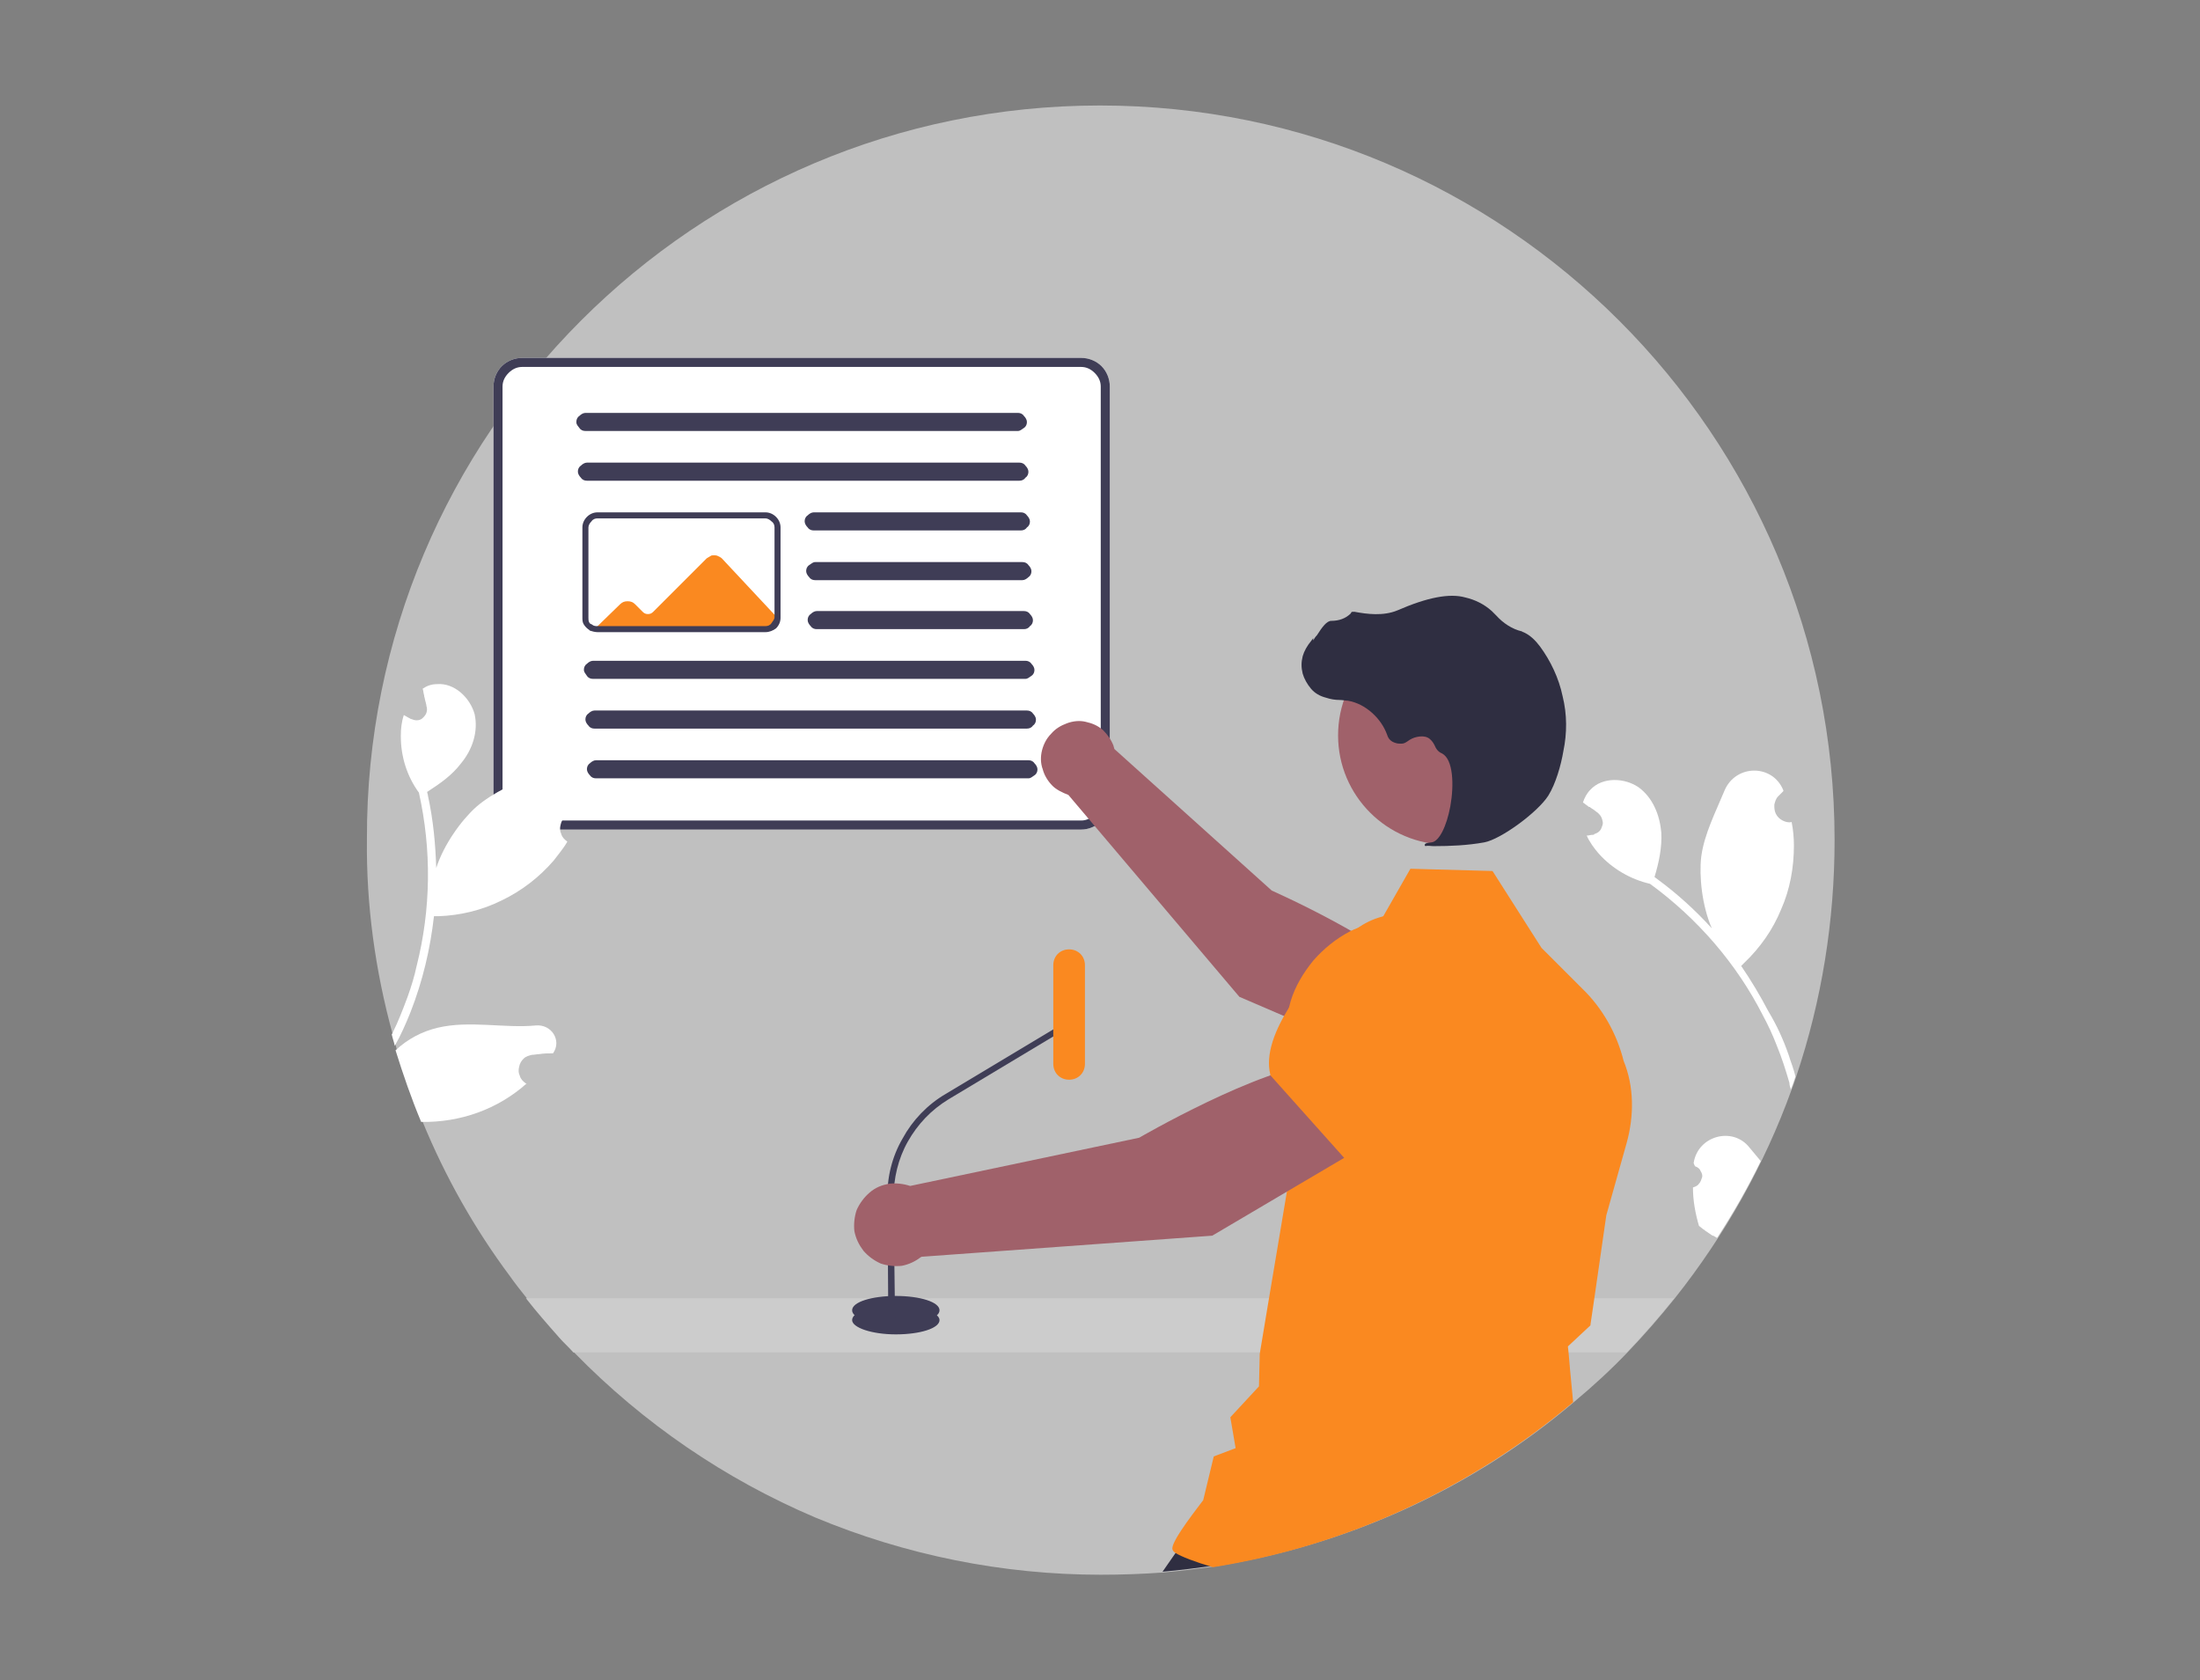
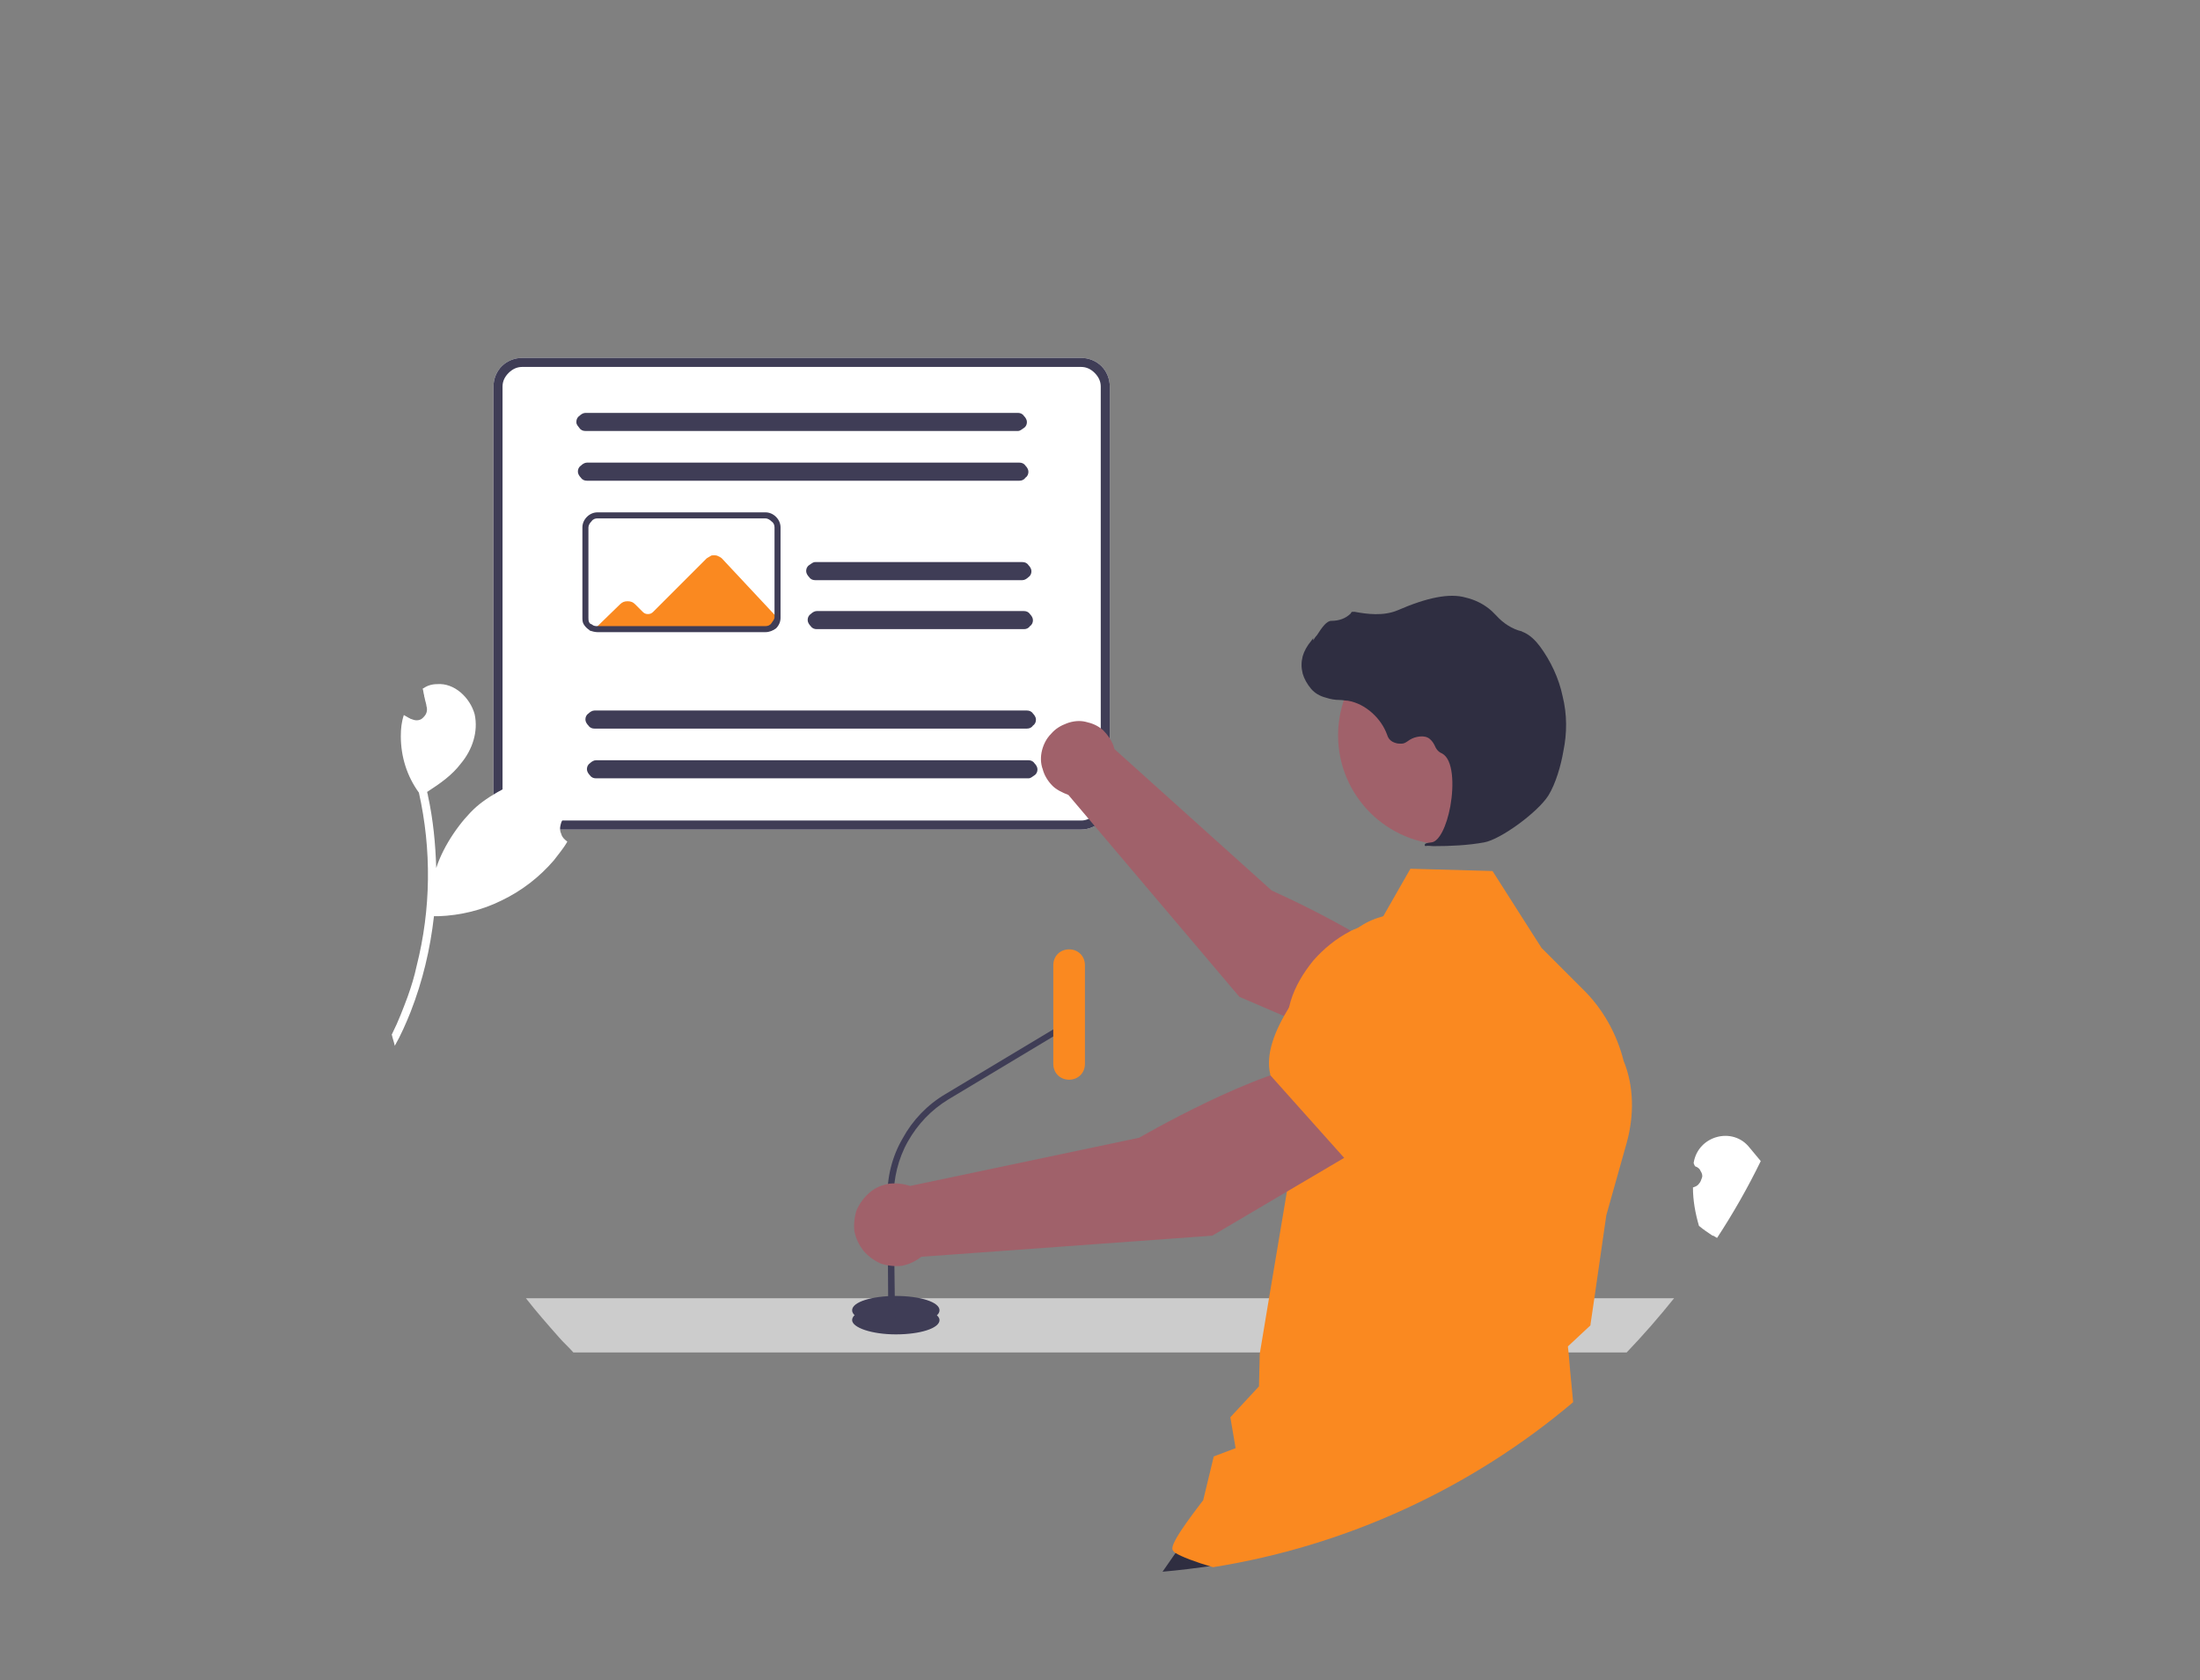
<svg xmlns="http://www.w3.org/2000/svg" version="1.1" id="Calque_1" x="0px" y="0px" viewBox="0 0 292 223" style="enable-background:new 0 0 292 223;" xml:space="preserve">
  <rect x="0" y="0" width="292" height="223" fill="#808080" stroke="none" />
  <style type="text/css">
	.st0{fill:#FFFFFF;fill-opacity:0.5;}
	.st1{fill:#FFFFFF;}
	.st2{fill:#FA8920;}
	.st3{fill:#3F3D56;}
	.st4{fill:#2F2E41;}
	.st5{fill:#CCCCCC;}
	.st6{fill:#A0616A;}
</style>
  <g>
-     <path class="st0" d="M243.5,111.5c0,10.7-1.7,21.3-5.1,31.4c-0.2,0.6-0.4,1.2-0.6,1.7c-3.6,10-8.9,19.4-15.5,27.7   c-2,2.5-4.1,4.9-6.3,7.2c-2.2,2.3-4.6,4.5-7,6.5c-13.6,11.6-30.2,19.1-47.8,21.9l0,0c-2.2,0.3-4.5,0.6-6.8,0.8   c-2.7,0.2-5.5,0.3-8.3,0.3c-13,0-25.9-2.6-37.9-7.6c-12-5.1-22.8-12.5-31.9-21.8c-0.6-0.7-1.3-1.3-1.9-2c-1.5-1.7-3-3.4-4.4-5.2   c-0.8-1-1.6-2-2.3-3c-4.7-6.3-8.6-13.2-11.6-20.5c-1.3-3.1-2.4-6.3-3.4-9.5c-0.1-0.2-0.1-0.5-0.2-0.7c-0.1-0.5-0.3-1-0.4-1.5   c-2.3-8.4-3.5-17.1-3.4-25.8C48.5,57.7,92.2,14,146,14S243.5,57.7,243.5,111.5z" />
    <path class="st1" d="M143.5,110.1H69.3c-1,0-2-0.4-2.7-1.1s-1.1-1.7-1.1-2.7v-55c0-1,0.4-2,1.1-2.7s1.7-1.1,2.7-1.1h74.2   c1,0,2,0.4,2.7,1.1c0.7,0.7,1.1,1.7,1.1,2.7v55c0,1-0.4,2-1.1,2.7C145.4,109.7,144.5,110.1,143.5,110.1z" />
    <path class="st2" d="M78.9,83.5l14.3,0.2h8.4c0.4,0,0.7-0.1,1-0.4s0.4-0.6,0.4-1v-0.5l-7.2-7.7c-0.1-0.1-0.3-0.2-0.5-0.3   c-0.2-0.1-0.4-0.1-0.5-0.1c-0.2,0-0.4,0-0.5,0.1c-0.2,0.1-0.3,0.2-0.5,0.3l-7.1,7.1c-0.2,0.2-0.4,0.3-0.7,0.3   c-0.3,0-0.5-0.1-0.7-0.3l-1-1c-0.3-0.3-0.6-0.4-1-0.4s-0.7,0.1-1,0.4L78.9,83.5z" />
    <path class="st3" d="M143.5,110.1H69.3c-1,0-2-0.4-2.7-1.1s-1.1-1.7-1.1-2.7v-55c0-1,0.4-2,1.1-2.7s1.7-1.1,2.7-1.1h74.2   c1,0,2,0.4,2.7,1.1c0.7,0.7,1.1,1.7,1.1,2.7v55c0,1-0.4,2-1.1,2.7C145.4,109.7,144.5,110.1,143.5,110.1z M69.3,48.7   c-0.7,0-1.3,0.3-1.8,0.8s-0.8,1.1-0.8,1.8v55c0,0.7,0.3,1.3,0.8,1.8s1.1,0.8,1.8,0.8h74.2c0.7,0,1.3-0.3,1.8-0.8s0.8-1.1,0.8-1.8   v-55c0-0.7-0.3-1.3-0.8-1.8s-1.1-0.8-1.8-0.8C143.5,48.7,69.3,48.7,69.3,48.7z" />
    <path class="st3" d="M135.1,57.2H77.7c-0.3,0-0.6-0.1-0.8-0.4s-0.4-0.4-0.4-0.8c0-0.3,0.1-0.6,0.4-0.8c0.2-0.2,0.5-0.4,0.8-0.4   h57.4c0.3,0,0.6,0.1,0.8,0.4c0.2,0.2,0.4,0.5,0.4,0.8s-0.1,0.6-0.4,0.8S135.4,57.2,135.1,57.2z" />
    <path class="st3" d="M135.3,63.8H77.9c-0.3,0-0.6-0.1-0.8-0.4c-0.2-0.2-0.4-0.5-0.4-0.8s0.1-0.6,0.4-0.8c0.2-0.2,0.5-0.4,0.8-0.4   h57.4c0.3,0,0.6,0.1,0.8,0.4c0.2,0.2,0.4,0.5,0.4,0.8s-0.1,0.6-0.4,0.8C135.9,63.7,135.6,63.8,135.3,63.8z" />
-     <path class="st3" d="M135.5,70.4H108c-0.3,0-0.6-0.1-0.8-0.4c-0.2-0.2-0.4-0.5-0.4-0.8s0.1-0.6,0.4-0.8c0.2-0.2,0.5-0.4,0.8-0.4   h27.5c0.3,0,0.6,0.1,0.8,0.4c0.2,0.2,0.4,0.5,0.4,0.8s-0.1,0.6-0.4,0.8C136.1,70.3,135.8,70.4,135.5,70.4z" />
    <path class="st3" d="M135.7,77h-27.5c-0.3,0-0.6-0.1-0.8-0.4c-0.2-0.2-0.4-0.5-0.4-0.8s0.1-0.6,0.4-0.8s0.5-0.4,0.8-0.4h27.5   c0.3,0,0.6,0.1,0.8,0.4c0.2,0.2,0.4,0.5,0.4,0.8s-0.1,0.6-0.4,0.8C136.3,76.8,136,77,135.7,77z" />
    <path class="st3" d="M135.9,83.5h-27.5c-0.3,0-0.6-0.1-0.8-0.4c-0.2-0.2-0.4-0.5-0.4-0.8s0.1-0.6,0.4-0.8c0.2-0.2,0.5-0.4,0.8-0.4   h27.5c0.3,0,0.6,0.1,0.8,0.4c0.2,0.2,0.4,0.5,0.4,0.8s-0.1,0.6-0.4,0.8C136.5,83.4,136.2,83.5,135.9,83.5z" />
-     <path class="st3" d="M136.1,90.1H78.7c-0.3,0-0.6-0.1-0.8-0.4s-0.4-0.5-0.4-0.8c0-0.3,0.1-0.6,0.4-0.8c0.2-0.2,0.5-0.4,0.8-0.4   h57.4c0.3,0,0.6,0.1,0.8,0.4c0.2,0.2,0.4,0.5,0.4,0.8s-0.1,0.6-0.4,0.8S136.4,90.1,136.1,90.1z" />
    <path class="st3" d="M136.3,96.7H78.9c-0.3,0-0.6-0.1-0.8-0.4c-0.2-0.2-0.4-0.5-0.4-0.8s0.1-0.6,0.4-0.8c0.2-0.2,0.5-0.4,0.8-0.4   h57.4c0.3,0,0.6,0.1,0.8,0.4c0.2,0.2,0.4,0.5,0.4,0.8s-0.1,0.6-0.4,0.8C136.9,96.6,136.6,96.7,136.3,96.7z" />
    <path class="st3" d="M136.5,103.3H79.1c-0.3,0-0.6-0.1-0.8-0.4c-0.2-0.2-0.4-0.5-0.4-0.8s0.1-0.6,0.4-0.8c0.2-0.2,0.5-0.4,0.8-0.4   h57.4c0.3,0,0.6,0.1,0.8,0.4c0.2,0.2,0.4,0.5,0.4,0.8s-0.1,0.6-0.4,0.8S136.8,103.3,136.5,103.3z" />
    <path class="st3" d="M101.6,83.9H79.3c-0.3,0-0.7-0.1-1-0.2l0,0l-0.1-0.1c-0.3-0.2-0.5-0.4-0.7-0.7c-0.2-0.3-0.2-0.6-0.2-1V70   c0-0.5,0.2-1,0.6-1.4s0.9-0.6,1.4-0.6h22.3c0.5,0,1,0.2,1.4,0.6s0.6,0.9,0.6,1.4v12c0,0.5-0.2,1-0.6,1.4   C102.6,83.7,102.1,83.9,101.6,83.9z M78.6,82.9L78.6,82.9c0.2,0.2,0.5,0.2,0.7,0.2h22.3c0.3,0,0.6-0.1,0.8-0.4s0.4-0.5,0.4-0.8V70   c0-0.3-0.1-0.6-0.4-0.8c-0.2-0.2-0.5-0.4-0.8-0.4H79.3c-0.3,0-0.6,0.1-0.8,0.4c-0.2,0.2-0.4,0.5-0.4,0.8v12c0,0.2,0,0.4,0.1,0.6   S78.4,82.8,78.6,82.9z" />
    <path class="st4" d="M172.6,198.9l-2,6.9c-3.1,0.8-6.3,1.5-9.5,2l0,0c-2.2,0.3-4.5,0.6-6.8,0.8l6.4-9.2l0.9-0.1L172.6,198.9z" />
    <path class="st5" d="M222.2,172.3c-2,2.5-4.1,4.9-6.3,7.2h-7.6h-40.9H160h-4.9h-7.3h-5.6h-10.4h-6.1h-12.9h-6.1h-17H79h-2.9   c-0.6-0.7-1.3-1.3-1.9-2c-1.5-1.7-3-3.4-4.4-5.2h5.9h4h9.4h18.1h6.1h2.5l0,0h1.9h0.9h2.2h0.9h6.6h14.2h6.3h6h5.6h8.1h43.1H222.2z" />
    <path class="st3" d="M118.9,177.1c3.2,0,5.8-0.8,5.8-1.9c0-1-2.6-1.9-5.8-1.9c-3.2,0-5.8,0.8-5.8,1.9   C113.1,176.2,115.7,177.1,118.9,177.1z" />
    <path class="st3" d="M118.9,175.8c3.2,0,5.8-0.8,5.8-1.9c0-1.1-2.6-1.9-5.8-1.9c-3.2,0-5.8,0.8-5.8,1.9   C113.1,175,115.7,175.8,118.9,175.8z" />
    <path class="st3" d="M117.9,175.2h0.9l-0.2-16.2c0-2.6,0.6-5.2,1.9-7.5c1.3-2.3,3.1-4.2,5.4-5.6l16.5-9.9l-0.4-0.7l-16.5,9.9   c-2.4,1.4-4.4,3.5-5.7,5.9c-1.4,2.4-2.1,5.2-2,8L117.9,175.2z" />
    <path class="st2" d="M139.8,141.2c0,1.2,0.9,2.1,2.1,2.1c1.2,0,2.1-0.9,2.1-2.1v-13.1c0-1.2-0.9-2.1-2.1-2.1   c-1.2,0-2.1,0.9-2.1,2.1V141.2z" />
    <path class="st6" d="M141.8,105.5l22.7,26.8l19.3,8.3l5.1-10c-4.7-5.6-20.1-12.4-20.1-12.4l-20.9-18.8c0-0.1-0.1-0.3-0.1-0.4   c-0.3-0.8-0.8-1.5-1.4-2.1c-0.7-0.6-1.4-0.9-2.3-1.1c-0.8-0.2-1.7-0.1-2.5,0.2c-0.8,0.3-1.5,0.7-2.1,1.4c-0.6,0.6-1,1.4-1.2,2.2   c-0.2,0.8-0.2,1.7,0.1,2.5c0.2,0.8,0.7,1.6,1.3,2.2C140.2,104.8,141,105.2,141.8,105.5z" />
    <path class="st2" d="M186.9,127.5l-5,12.8v0.1c0.5,4.9,8.2,9.5,14.5,12.4c2.1,1,4.5,1.1,6.7,0.4s4-2.2,5.1-4.3   c0.8-1.5,1.2-3.2,1.1-4.9c-0.1-1.7-0.7-3.3-1.7-4.7l-5-7.1L186.9,127.5z" />
    <path class="st2" d="M215.9,151.7l-2.7,9.6l-1.6,11.1l-0.5,3.4v0.1l-3,2.8l0.1,0.9l0.2,2.3l0.4,4.2c-13.6,11.5-30.2,19.1-47.8,21.9   l0,0c-2.4-0.7-4.2-1.4-5-1.9c-0.3-0.2-0.4-0.4-0.4-0.6c0-1.2,3.6-5.7,4.1-6.4l1.4-5.8l2.9-1.1l-0.7-4.1l3.8-4.1l0.1-4.2v-0.1   l1.2-7.2l2.4-14.3l0.2-1.5l-0.2-11.3l-0.1-3.4l-0.1-3.9c0-1,0.1-2,0.2-3c0.1-0.7,0.3-1.5,0.5-2.2c0.6-2,1.7-3.8,3-5.4   c1.4-1.6,3-2.9,4.9-3.9c0.1-0.1,0.3-0.1,0.4-0.2l0,0c1.2-0.5,2.4-0.9,3.6-1.2l0.4-0.6l3.6-6.3l10.9,0.3l6.5,10.2l5.4,5.4   c2.7,2.6,4.6,6,5.5,9.6C216.9,144.2,216.9,148.1,215.9,151.7z" />
    <path class="st6" d="M192.1,112.1c8,0,14.5-6.5,14.5-14.5s-6.5-14.5-14.5-14.5s-14.5,6.5-14.5,14.5S184.1,112.1,192.1,112.1z" />
    <path class="st4" d="M190.3,112.3c2.2,0,4.5-0.1,6.7-0.5s7.1-4,8.5-6.2c1-1.6,1.7-4.1,2-5.9c0.5-2.4,0.5-4.9-0.1-7.3   c-0.5-2.4-1.6-4.7-3-6.6c-0.6-0.8-1.3-1.5-2.2-1.9c-0.1,0-0.2-0.1-0.2-0.1c-1.3-0.3-2.5-1.1-3.4-2.1c-0.2-0.2-0.4-0.4-0.6-0.6   c-1-0.9-2.2-1.5-3.5-1.8c-2.1-0.6-5.1,0-9,1.7c-1.9,0.8-4.1,0.5-5.7,0.2c-0.1,0-0.2,0-0.3,0s-0.2,0.1-0.2,0.2c-0.7,0.7-1.6,1-2.6,1   c-0.6,0-1.2,0.8-1.9,1.9c-0.2,0.2-0.4,0.5-0.5,0.7v-0.3l-0.3,0.4c-0.5,0.6-0.9,1.3-1.1,2c-0.2,0.8-0.2,1.5,0,2.3   c0.2,0.7,0.6,1.4,1.1,2s1.2,1,2,1.2c0.6,0.2,1.2,0.3,1.8,0.3c0.4,0,0.8,0.1,1.1,0.1c1.2,0.2,2.3,0.8,3.2,1.6c0.9,0.8,1.6,1.8,2,2.9   c0.1,0.3,0.2,0.5,0.4,0.7s0.4,0.3,0.7,0.4s0.5,0.1,0.8,0.1s0.5-0.1,0.8-0.3c0.4-0.3,0.8-0.5,1.3-0.6s1-0.1,1.4,0.1s0.7,0.6,0.9,1   c0.2,0.5,0.5,0.9,1,1.1c1.5,0.8,1.6,4.2,1.1,7c-0.5,2.7-1.5,4.7-2.5,4.8c-0.7,0.1-0.8,0.1-0.9,0.3v0.1l0.1,0.1   C189.5,112.2,189.9,112.3,190.3,112.3z" />
    <path class="st6" d="M180.9,152.2l-5.6-11.1c-8.1,0.6-24.1,9.9-24.1,9.9l-30.4,6.4c-0.9-0.3-1.9-0.4-2.8-0.3   c-1,0.2-1.8,0.5-2.6,1.2c-0.7,0.6-1.3,1.4-1.7,2.3c-0.3,0.9-0.4,1.9-0.3,2.8c0.2,1,0.6,1.8,1.2,2.6c0.6,0.7,1.4,1.3,2.3,1.7   c0.9,0.3,1.9,0.4,2.8,0.3c1-0.2,1.8-0.6,2.6-1.2l38.6-2.8L180.9,152.2z" />
    <path class="st2" d="M178.7,154l14.6-10.8l2.6-9.2c0.5-1.8,0.5-3.7-0.1-5.5c-0.5-1.8-1.6-3.4-3-4.7c-1.9-1.7-4.4-2.6-7-2.5   s-5,1.1-6.8,2.9c-5.5,5.5-11.7,13.1-10.4,18.4v0.1L178.7,154z" />
-     <path class="st1" d="M73.4,139.8C73.4,139.8,73.4,139.9,73.4,139.8c-0.6,0-1.2,0-1.8,0.1c-0.3,0-0.7,0.1-1,0.1   c-0.4,0.1-0.8,0.2-1.1,0.5c-0.3,0.3-0.5,0.6-0.6,1.1c-0.1,0.4-0.1,0.8,0.1,1.2c0.1,0.4,0.4,0.7,0.8,1l0,0c0,0,0,0,0.1,0   c-3.8,3.4-8.8,5.2-14,5.1c-1.3-3.1-2.4-6.3-3.4-9.5c1.6-1.5,3.5-2.5,5.6-3c4.2-1,8.9,0.1,13-0.3C73.2,135.9,74.6,138.1,73.4,139.8z   " />
    <path class="st1" d="M77.1,107.7L77.1,107.7c-0.3,0.1-0.7,0.2-1,0.2c-0.4,0.1-0.8,0.2-1.1,0.5c-0.3,0.3-0.5,0.6-0.6,1.1   c-0.1,0.4-0.1,0.8,0.1,1.2c0.1,0.4,0.4,0.7,0.8,1l0,0c-0.5,0.9-1.2,1.7-1.8,2.5c-1.9,2.2-4.2,4-6.9,5.3c-2.6,1.3-5.5,2-8.4,2.1   c-0.2,0-0.4,0-0.6,0c-0.5,4.4-1.5,8.6-3.1,12.7c-0.6,1.5-1.3,3.1-2.1,4.5c-0.1-0.5-0.3-1-0.4-1.5c0-0.1,0.1-0.1,0.1-0.2   c0.8-1.6,1.4-3.2,2-4.8c0.5-1.4,0.9-2.7,1.2-4.1c1.9-7.5,2-15.4,0.3-23c-1.6-2.2-2.4-4.8-2.4-7.5c0-1,0.1-1.9,0.4-2.8   c0.2,0.1,0.5,0.3,0.7,0.4c0.1,0,0.1,0.1,0.2,0.1l0,0c0.3,0.1,0.5,0.2,0.8,0.2s0.6-0.1,0.8-0.3c0.2-0.2,0.4-0.4,0.5-0.7   c0.1-0.3,0.1-0.6,0-0.9c0-0.2-0.1-0.4-0.1-0.5c-0.1-0.3-0.1-0.5-0.2-0.8v-0.1c-0.1-0.3-0.1-0.6-0.2-0.9c0.6-0.4,1.2-0.6,1.9-0.6   c2.3-0.2,4.4,1.8,5,4c0.5,2.3-0.3,4.7-1.8,6.5c-1.2,1.6-2.8,2.7-4.5,3.8c0,0.2,0.1,0.3,0.1,0.5c0.7,3.2,1,6.4,1.1,9.6   c1-3.1,3.3-6.3,5.3-8.1c2.3-2,5.3-3.2,8.1-4.6C74.6,100.9,78.4,104.1,77.1,107.7z" />
    <path class="st1" d="M232.2,152.3c0.5,0.6,1,1.2,1.5,1.8c-1.7,3.5-3.7,7-5.8,10.2c-0.2-0.1-0.3-0.2-0.5-0.3c0,0,0,0-0.1,0   c-0.6-0.4-1.2-0.8-1.8-1.3l0,0c-0.5-1.7-0.8-3.4-0.8-5.1c0.3-0.1,0.6-0.2,0.8-0.5c0.2-0.2,0.3-0.5,0.4-0.8c0.1-0.3,0-0.6-0.2-0.9   c-0.1-0.3-0.4-0.5-0.7-0.6c-0.1-0.1-0.1-0.2-0.2-0.4v-0.1C225.4,150.7,230,149.5,232.2,152.3z" />
-     <path class="st1" d="M237.4,140c0.3,1,0.7,1.9,0.9,2.9c-0.2,0.6-0.4,1.2-0.6,1.7c-0.1-0.3-0.2-0.6-0.2-0.9c-0.5-1.7-1-3.3-1.7-5   c-0.5-1.3-1.1-2.6-1.8-3.9c-3.5-6.9-8.7-12.9-15-17.5c-2.6-0.6-5-2-6.8-4c-0.6-0.7-1.2-1.5-1.6-2.4c0.3,0,0.5-0.1,0.8-0.1   c0.1,0,0.2,0,0.2-0.1l0,0c0.3-0.1,0.5-0.2,0.7-0.4c0.2-0.2,0.3-0.5,0.4-0.8c0.1-0.3,0-0.6-0.1-0.9s-0.3-0.5-0.5-0.7   c-0.1-0.1-0.3-0.2-0.4-0.3c-0.2-0.2-0.5-0.3-0.7-0.5c0,0,0,0-0.1,0c-0.3-0.2-0.5-0.4-0.8-0.6c0.2-0.6,0.5-1.2,1-1.7   c1.6-1.7,4.5-1.6,6.4-0.3c1.9,1.4,2.8,3.7,3,6c0.1,2-0.3,3.9-0.9,5.9c0.1,0.1,0.3,0.2,0.4,0.3c2.6,1.9,5,4.1,7.2,6.5   c-1.3-3-1.7-6.9-1.4-9.5c0.4-3,1.9-5.9,3.1-8.8c1.5-3.5,6.4-3.5,7.8,0v0.1c-0.2,0.2-0.5,0.5-0.7,0.7c-0.3,0.3-0.4,0.7-0.5,1.1   c0,0.4,0,0.8,0.2,1.2c0.2,0.4,0.5,0.7,0.9,0.9c0.4,0.2,0.8,0.3,1.2,0.2l0,0c0.2,1,0.3,2.1,0.3,3.1c0,2.9-0.5,5.8-1.7,8.5   c-1.1,2.7-2.8,5.1-4.9,7.1c-0.1,0.1-0.3,0.3-0.4,0.4c1.3,1.9,2.5,3.9,3.6,6C235.9,136.2,236.7,138,237.4,140z" />
  </g>
</svg>